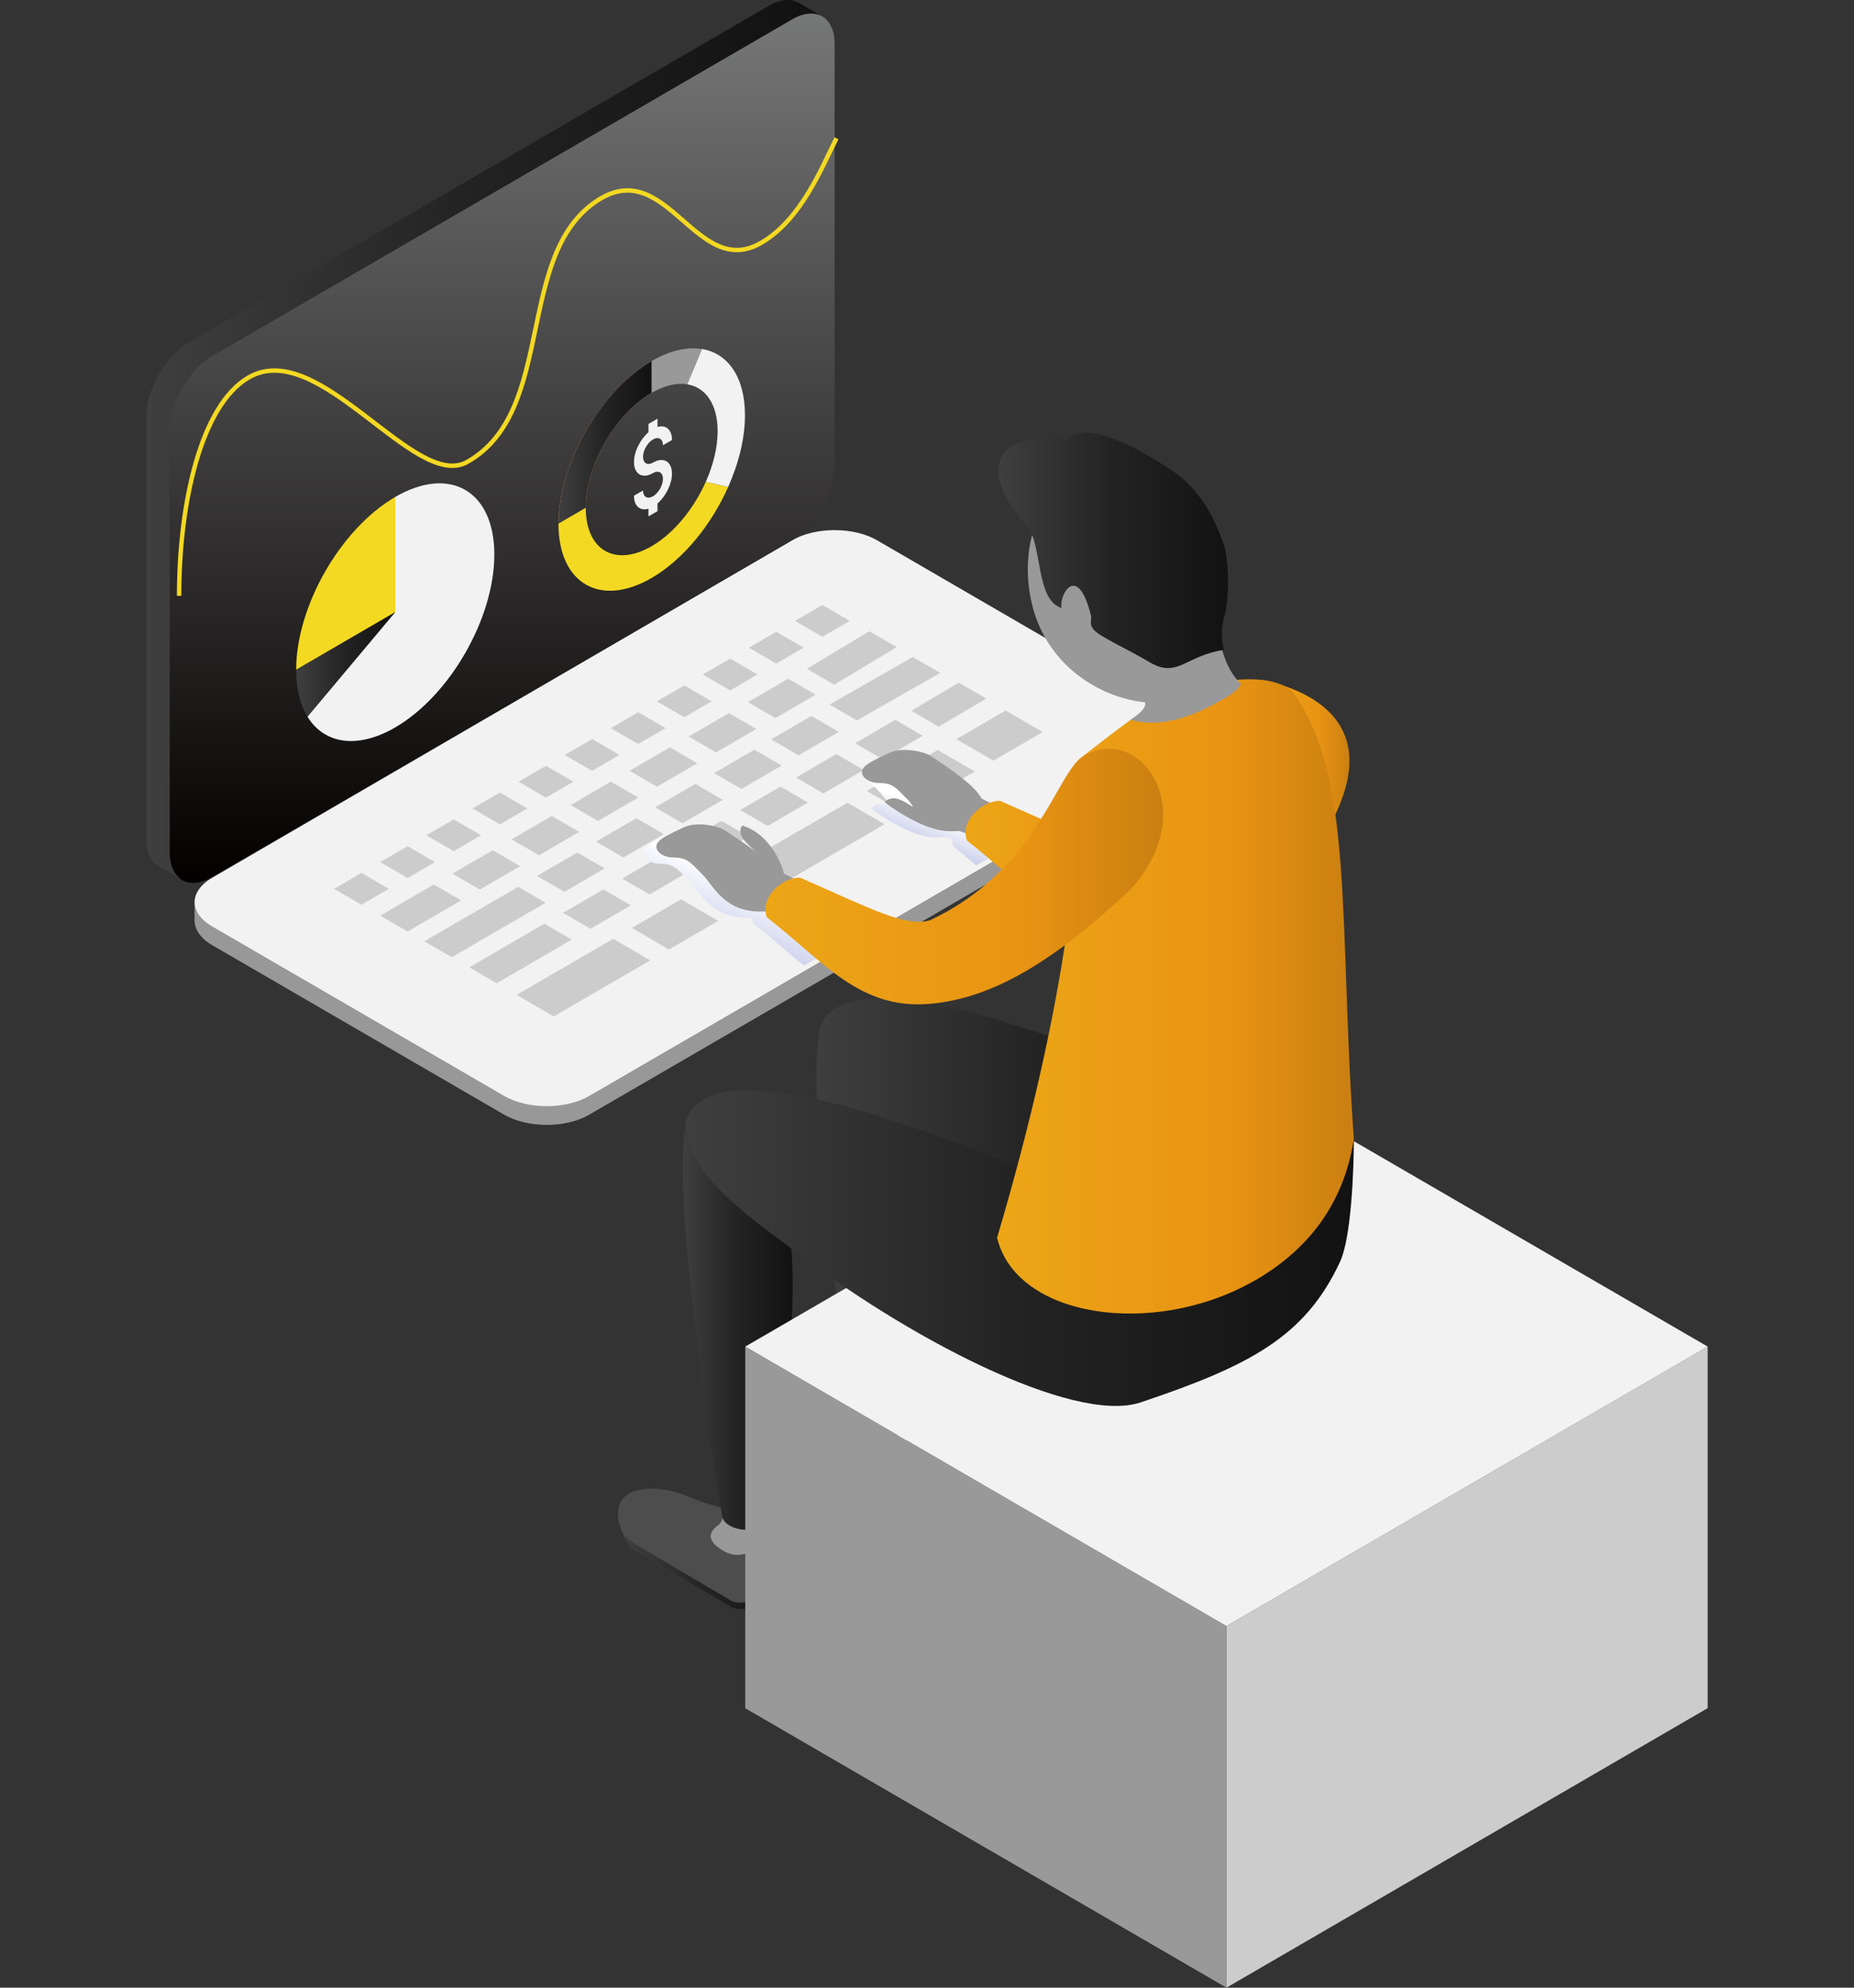
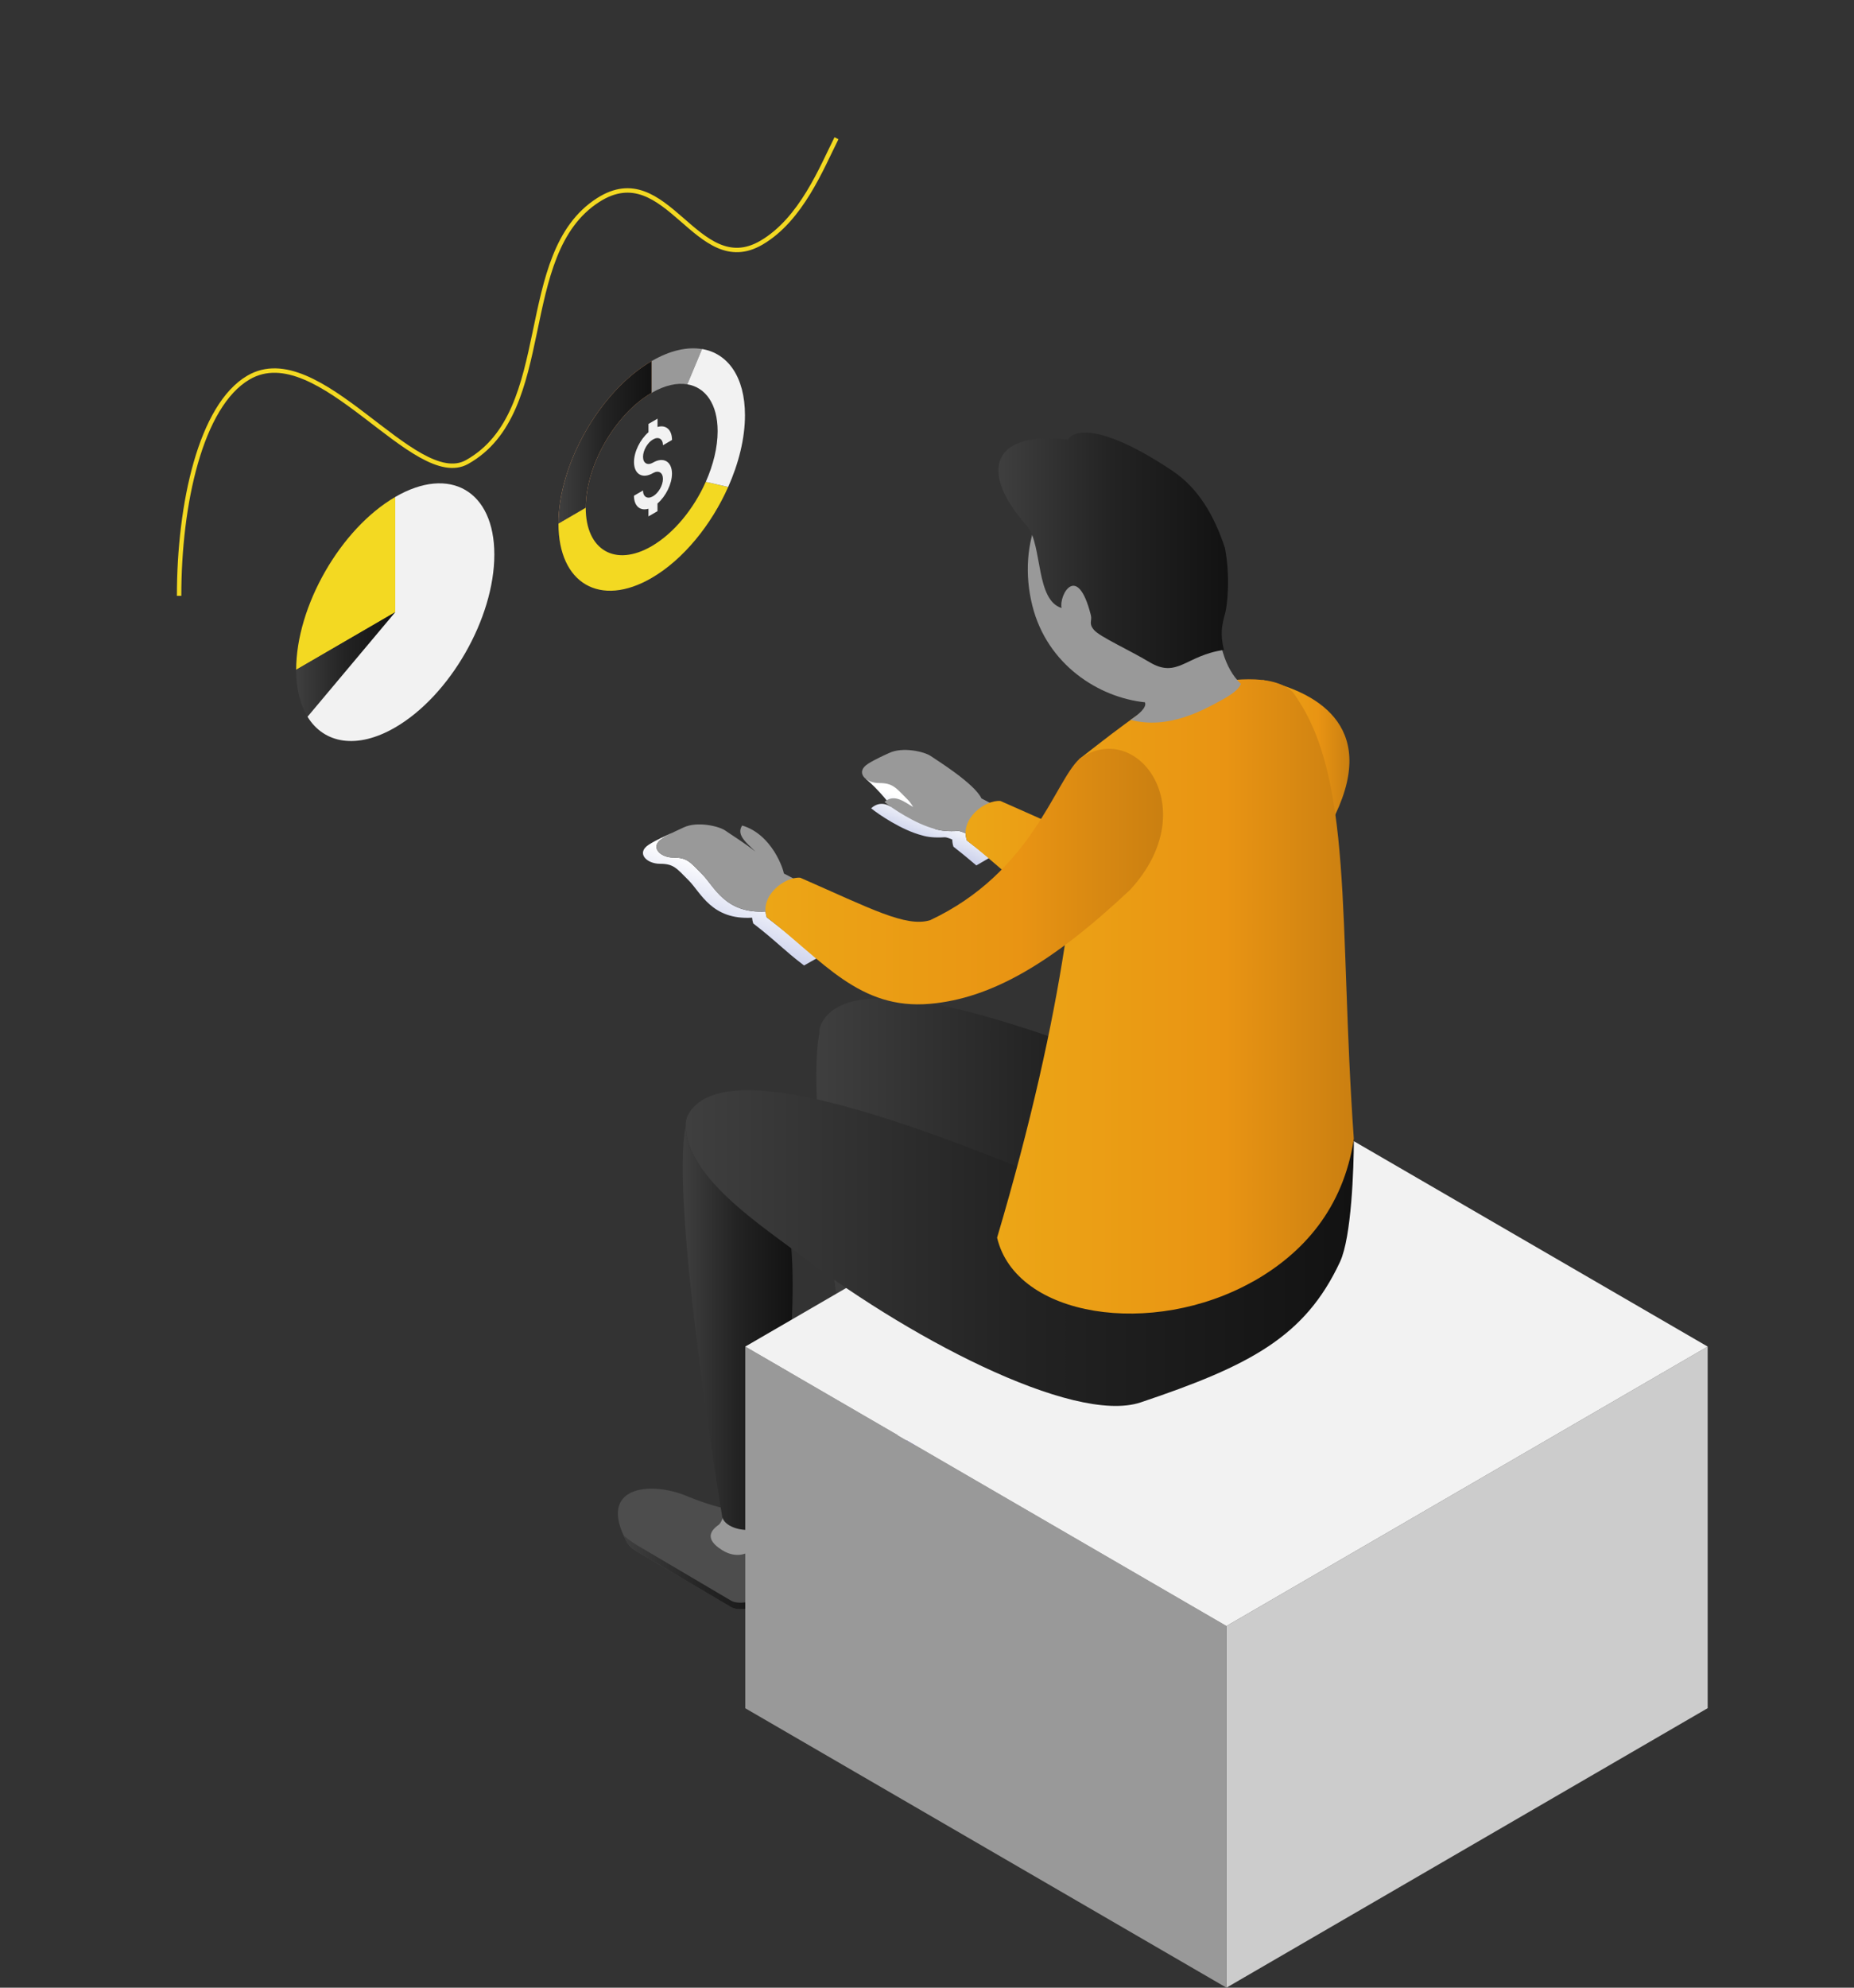
<svg xmlns="http://www.w3.org/2000/svg" width="420" height="450" viewBox="0 0 420 450" fill="none">
  <rect x="0" y="0" width="420" height="450" fill="#333333" stroke="none" />
  <g clip-path="url(#clip0_2719_26645)">
    <path d="M48.047 209.89C42.755 206.828 42.755 201.796 48.047 198.733L179.455 122.315C184.747 119.252 193.397 119.252 198.681 122.315L264.87 160.715C270.163 163.786 270.163 168.809 264.87 171.872L133.463 248.291C128.171 251.353 119.521 251.353 114.237 248.291L48.047 209.89Z" fill="#F2F2F2" />
-     <path d="M155.015 162.381L161.227 158.789L155.015 155.18L148.82 158.789L155.015 162.381Z" fill="#CCCCCC" />
    <path d="M144.57 168.436L150.782 164.844L144.57 161.252L138.375 164.844L144.57 168.436Z" fill="#CCCCCC" />
    <path d="M134.134 174.518L140.329 170.908L134.134 167.316L127.922 170.908L134.134 174.518Z" fill="#CCCCCC" />
    <path d="M123.677 180.584L129.889 176.975L123.677 173.383L117.465 176.975L123.677 180.584Z" fill="#CCCCCC" />
    <path d="M186.3 144.16L192.512 140.568L186.3 136.959L180.105 140.568L186.3 144.16Z" fill="#CCCCCC" />
    <path d="M175.847 150.225L182.059 146.633L175.847 143.041L169.652 146.633L175.847 150.225Z" fill="#CCCCCC" />
    <path d="M165.411 156.307L171.606 152.697L165.411 149.105L159.199 152.697L165.411 156.307Z" fill="#CCCCCC" />
    <path d="M113.234 186.639L119.446 183.029L113.234 179.438L107.039 183.029L113.234 186.639Z" fill="#CCCCCC" />
    <path d="M102.777 192.703L108.989 189.111L102.777 185.502L96.582 189.111L102.777 192.703Z" fill="#CCCCCC" />
    <path d="M92.341 198.768L98.536 195.176L92.341 191.566L86.129 195.176L92.341 198.768Z" fill="#CCCCCC" />
    <path d="M81.884 204.824L88.079 201.232L81.884 197.623L75.672 201.232L81.884 204.824Z" fill="#CCCCCC" />
    <path d="M151.535 214.965L162.692 208.484L154.294 203.6L143.137 210.081L151.535 214.965Z" fill="#CCCCCC" />
    <path d="M125.447 230.106L147.311 217.422L138.912 212.537L117.031 225.239L125.447 230.106Z" fill="#CCCCCC" />
    <path d="M225.051 172.219L236.208 165.738L227.81 160.854L216.652 167.335L225.051 172.219Z" fill="#CCCCCC" />
    <path d="M204.783 183.94L220.834 174.674L212.435 169.789L196.367 179.072L204.783 183.94Z" fill="#CCCCCC" />
    <path d="M166.92 206.038L200.392 186.604L191.976 181.736L158.504 201.153L166.92 206.038Z" fill="#CCCCCC" />
    <path d="M173.886 186.986L183.022 181.685L176.81 178.076L167.691 183.377L173.886 186.986Z" fill="#CCCCCC" />
    <path d="M160.507 194.733L169.643 189.432L163.431 185.84L154.312 191.141L160.507 194.733Z" fill="#CCCCCC" />
    <path d="M199.906 171.873L209.041 166.572L202.829 162.963L193.711 168.264L199.906 171.873Z" fill="#CCCCCC" />
    <path d="M212.644 164.516L223.42 158.156L217.207 154.547L206.449 160.906L212.644 164.516Z" fill="#CCCCCC" />
    <path d="M186.527 179.619L195.663 174.318L189.451 170.727L180.332 176.028L186.527 179.619Z" fill="#CCCCCC" />
    <path d="M147.146 202.498L156.264 197.197L150.069 193.605L140.934 198.907L147.146 202.498Z" fill="#CCCCCC" />
    <path d="M133.767 210.272L142.903 204.971L136.691 201.361L127.555 206.662L133.767 210.272Z" fill="#CCCCCC" />
    <path d="M112.503 222.61L129.526 212.719L123.314 209.127L106.309 219L112.503 222.61Z" fill="#CCCCCC" />
    <path d="M167.96 178.621L177.096 173.32L170.884 169.729L161.766 175.03L167.96 178.621Z" fill="#CCCCCC" />
    <path d="M154.607 186.387L163.725 181.086L157.53 177.477L148.395 182.778L154.607 186.387Z" fill="#CCCCCC" />
    <path d="M141.232 194.135L150.367 188.834L144.155 185.242L135.02 190.543L141.232 194.135Z" fill="#CCCCCC" />
    <path d="M194.12 163.101L212.982 152.334L206.77 148.742L187.926 159.509L194.12 163.101Z" fill="#CCCCCC" />
    <path d="M180.896 170.996L190.014 165.695L183.819 162.086L174.684 167.387L180.896 170.996Z" fill="#CCCCCC" />
    <path d="M127.853 201.901L136.989 196.6L130.776 193.008L121.641 198.309L127.853 201.901Z" fill="#CCCCCC" />
    <path d="M102.343 216.71L123.608 204.373L117.396 200.764L96.148 213.101L102.343 216.71Z" fill="#CCCCCC" />
    <path d="M162.208 170.346L171.327 165.045L165.132 161.453L155.996 166.754L162.208 170.346Z" fill="#CCCCCC" />
    <path d="M148.829 178.109L157.965 172.808L151.753 169.199L142.617 174.5L148.829 178.109Z" fill="#CCCCCC" />
    <path d="M135.453 185.858L144.588 180.557L138.376 176.965L129.258 182.266L135.453 185.858Z" fill="#CCCCCC" />
    <path d="M189.001 155.005L203.143 146.494L196.948 142.902L182.789 151.414L189.001 155.005Z" fill="#CCCCCC" />
    <path d="M175.638 162.572L184.774 157.271L178.562 153.662L169.426 158.963L175.638 162.572Z" fill="#CCCCCC" />
    <path d="M122.091 193.631L131.209 188.33L125.015 184.738L115.879 190.022L122.091 193.631Z" fill="#CCCCCC" />
    <path d="M108.712 201.397L117.831 196.096L111.636 192.486L102.5 197.787L108.712 201.397Z" fill="#CCCCCC" />
    <path d="M92.341 210.889L104.47 203.844L98.258 200.252L86.129 207.297L92.341 210.889Z" fill="#CCCCCC" />
    <path d="M264.888 171.889L133.463 248.125C128.171 251.197 119.521 251.197 114.237 248.125L48.048 209.725C45.41 208.198 44.074 206.168 44.074 204.155V208.363C44.074 210.393 45.393 212.423 48.048 213.968L114.237 252.368C119.53 255.439 128.18 255.439 133.463 252.368L264.888 176.132C267.578 174.57 268.896 172.505 268.844 170.431V166.293C268.844 168.306 267.525 170.336 264.871 171.863L264.888 171.88V171.889Z" fill="#999899" />
    <path d="M38.418 97.337C38.418 91.203 42.747 83.672 48.04 80.601L179.447 4.365C184.739 1.294 189.069 3.801 189.069 9.935V105.571C189.069 111.705 184.739 119.236 179.447 122.307L48.048 198.561C42.756 201.632 38.427 199.124 38.427 192.991V97.337H38.418Z" fill="url(#paint0_linear_2719_26645)" />
    <path d="M38.427 192.972V97.336C38.427 91.202 42.757 83.671 48.049 80.6L179.456 4.363C182.076 2.836 184.436 2.698 186.189 3.678L181.148 0.754C179.396 -0.374 176.923 -0.278 174.181 1.301L42.774 77.537C37.482 80.608 33.152 88.139 33.152 94.273V189.909C33.152 193.119 34.341 195.332 36.241 196.277L41.047 199.054C39.443 197.986 38.445 195.896 38.445 192.972H38.427Z" fill="url(#paint1_linear_2719_26645)" />
  </g>
  <path d="M209.538 337.441C209.538 321.967 199.776 321.518 199.776 321.518C199.776 321.518 194.501 321.518 185.919 317.942C177.462 314.401 165.518 315.767 172.188 328.132C172.241 328.275 172.313 328.437 172.42 328.581C172.831 329.246 173.528 329.875 174.583 330.486L195.896 343.048C199.15 344.917 209.466 340.604 209.538 337.423V337.441Z" fill="url(#paint2_linear_2719_26645)" />
  <path d="M209.487 336.041C209.29 339.222 199.116 343.446 195.898 341.595L174.586 329.032C173.888 328.619 172.673 327.81 171.582 326.84C171.779 327.271 171.94 327.685 172.19 328.134C172.244 328.278 172.315 328.439 172.422 328.583C172.834 329.248 173.531 329.877 174.586 330.488L195.898 343.05C198.938 344.794 208.181 341.128 209.415 338.036C209.469 337.803 209.504 337.587 209.504 337.407C209.54 336.922 209.504 336.491 209.504 336.023L209.487 336.041Z" fill="#20196F" />
  <path d="M205.562 319.49C203.059 319.49 194.209 321.755 194.209 321.755C194.209 321.755 194.155 322.977 193.422 324.055C193.333 324.163 193.261 324.253 193.172 324.361C191.437 325.583 189.649 327.506 193.797 330.13C197.195 332.268 199.948 330.92 201.253 329.608C201.79 328.62 202.558 327.506 203.667 326.877C204.793 326.23 205.473 325.924 205.973 325.888C205.973 325.816 206.009 325.673 206.009 325.673C206.009 325.673 206.653 319.526 205.598 319.526L205.562 319.49Z" fill="white" />
  <path d="M288.67 296.7C284.718 282.322 282.948 267.1 279.086 250.225C269.843 248.373 196.036 212.34 186.077 231.731C185.737 232.414 185.577 233.187 185.594 234.032C182.054 252.094 193.891 322.669 193.891 322.669C194.069 323.37 194.624 324.035 195.535 324.574C197.86 325.922 201.614 325.922 203.939 324.574C204.994 323.963 205.87 323.172 205.959 322.382H205.977C205.977 322.382 211.109 280.399 209.535 261.816C234.906 281.603 273.347 301.84 288.652 296.718L288.67 296.7Z" fill="url(#paint3_linear_2719_26645)" />
  <path d="M179.266 358.218C179.266 342.745 169.504 342.295 169.504 342.295C169.504 342.295 164.229 342.295 155.647 338.719C147.172 335.178 135.247 336.544 141.916 348.909C141.97 349.053 142.059 349.215 142.148 349.358C142.56 350.023 143.257 350.652 144.312 351.263L165.624 363.826C168.878 365.695 179.195 361.382 179.266 358.2V358.218Z" fill="#4D4D4D" />
  <path d="M179.213 356.832C179.034 360.013 168.843 364.237 165.625 362.386L144.312 349.823C143.615 349.41 142.399 348.601 141.309 347.631C141.505 348.062 141.684 348.458 141.917 348.925C141.97 349.069 142.06 349.23 142.149 349.374C142.56 350.039 143.257 350.668 144.312 351.279L165.625 363.841C168.664 365.585 177.908 361.918 179.142 358.827C179.195 358.594 179.231 358.378 179.231 358.198C179.267 357.713 179.231 357.282 179.231 356.832H179.213Z" fill="url(#paint4_linear_2719_26645)" />
  <path d="M175.297 340.264C172.793 340.264 163.943 342.528 163.943 342.528C163.943 342.528 163.889 343.75 163.156 344.829C163.067 344.918 162.995 345.026 162.906 345.134C161.172 346.356 159.384 348.279 163.532 350.903C166.911 353.042 169.682 351.694 170.988 350.364C171.524 349.375 172.293 348.261 173.383 347.614C174.51 346.967 175.189 346.662 175.69 346.644C175.69 346.572 175.708 346.428 175.708 346.428C175.708 346.428 176.351 340.282 175.297 340.282V340.264Z" fill="#999999" />
  <path d="M155.325 254.826C151.785 272.888 163.621 343.463 163.621 343.463C163.8 344.164 164.354 344.829 165.266 345.368C167.59 346.716 171.345 346.716 173.669 345.368C174.724 344.757 175.6 343.967 175.69 343.176C175.69 343.176 180.821 301.194 179.266 282.611C170.737 276.267 155.307 265.735 155.307 254.826H155.325Z" fill="url(#paint5_linear_2719_26645)" />
  <path d="M277.84 449.998L386.851 386.719V304.857L277.84 368.118V449.998Z" fill="#CCCCCC" />
  <path d="M277.839 449.998L168.828 386.737V304.857L277.839 368.118V449.998Z" fill="#999999" />
  <path d="M277.839 368.121L168.828 304.86L277.839 241.617L386.851 304.86L277.839 368.121Z" fill="#F2F2F2" />
  <path style="mix-blend-mode:multiply" d="M224.055 194.242C221.552 192.103 221.838 192.463 219.031 190.27C218.853 189.713 218.763 189.174 218.763 188.653C218.03 188.347 217.369 188.114 217.047 188.132C214.812 188.275 213.167 188.096 211.897 187.7C210.002 187.215 205.908 175.821 196.199 176.396C198.899 178.571 202.511 183.082 201.76 182.614C201.813 182.704 199.614 180.925 197.344 182.992C198.899 184.286 204.281 187.952 208.858 189.12C210.127 189.516 211.772 189.695 214.007 189.551C214.329 189.533 214.991 189.749 215.724 190.073C215.724 190.612 215.813 191.151 215.992 191.69C218.227 193.433 220.176 195.069 221.177 195.931C221.624 195.68 223.591 194.53 224.073 194.242H224.055Z" fill="url(#paint6_linear_2719_26645)" />
  <path style="mix-blend-mode:multiply" d="M173.687 207.651C173.544 207.22 173.473 206.789 173.437 206.357C164.301 206.915 161.851 200.732 159.08 197.929C156.309 195.125 155.665 194.154 152.572 194.154C149.479 194.154 147.101 191.674 150.069 189.805C150.802 189.338 151.606 188.907 152.375 188.529C152.178 188.601 151.982 188.673 151.803 188.763C151.106 189.086 148.781 190.093 147.011 191.207C144.043 193.076 146.421 195.556 149.514 195.556C152.607 195.556 153.251 196.545 156.022 199.33C158.794 202.116 161.243 208.316 170.38 207.759C170.415 208.191 170.487 208.622 170.63 209.053C176.155 213.33 177.371 214.948 182.144 218.578L185.398 216.745C180.696 213.169 179.087 211.857 173.669 207.651H173.687Z" fill="url(#paint7_linear_2719_26645)" />
  <path d="M247.137 209.32C249.855 209.949 252.769 210.183 256.023 209.895C256.774 209.824 257.525 209.68 258.24 209.464C256.613 210.471 254.825 211.153 252.966 211.315C250.141 211.567 247.566 211.405 245.152 210.938C245.814 210.417 246.458 209.877 247.137 209.32Z" fill="url(#paint8_linear_2719_26645)" />
  <path d="M248.821 271.018C239.578 269.167 165.771 233.152 155.812 252.525C155.472 253.208 155.312 253.981 155.329 254.808C155.329 265.699 170.759 276.23 179.288 282.592C204.659 302.379 243.1 322.615 258.405 317.494C283.204 309.173 295.666 302.613 303.568 285.665C306.161 280.094 306.697 264.512 306.697 257.845C279.27 244.186 257.851 256.497 248.821 271.018Z" fill="url(#paint9_linear_2719_26645)" />
  <path d="M196.614 172.928C198.384 171.814 200.709 170.807 201.406 170.484C204.517 168.992 209.452 170.196 210.829 171.149C212.205 172.101 220.734 177.367 222.343 180.764C222.343 180.764 225.543 182.435 226.795 183.064L222.111 190.271C222.111 190.271 217.998 188.078 217.033 188.132C214.798 188.276 213.153 188.096 211.883 187.701C207.306 186.533 201.925 182.866 200.369 181.572C202.64 179.506 205.161 181.788 206.877 182.705C206.52 182.112 206.126 181.554 205.644 181.051C202.872 178.248 202.229 177.277 199.135 177.277C196.042 177.277 193.664 174.797 196.632 172.928H196.614Z" fill="#999999" />
  <path d="M219.029 190.271C217.384 185.347 223.212 181.016 226.645 181.339C242.737 188.384 250.532 192.59 256.039 190.954C279.175 180.081 269.753 208.692 256.039 209.897C240.001 211.316 231.848 200.228 219.029 190.289V190.271Z" fill="url(#paint10_linear_2719_26645)" />
  <path d="M286.008 153.932C297.647 156.484 312.219 163.96 302.528 184.358C295.913 198.268 286.008 153.932 286.008 153.932Z" fill="url(#paint11_linear_2719_26645)" />
  <path d="M283.88 290.105C261.084 302.955 230.134 298.264 225.879 280.202C241.398 227.868 244.885 193.093 244.527 171.814C254.576 164.014 263.14 157.077 270.506 155.424C278.194 153.698 288.368 152.35 292.856 156.682C306.837 175.642 303.19 208.441 306.694 257.863C304.281 273.678 295.108 283.797 283.88 290.123V290.105Z" fill="url(#paint12_linear_2719_26645)" />
  <path d="M281.127 154.848C277.247 151.163 276.067 145.233 275.423 138.493C275.816 134.773 275.584 130.819 274.583 126.811C270.953 112.38 258.902 102.999 247.656 105.856C236.428 108.714 230.241 122.714 233.871 137.145C237.232 150.516 248.908 157.903 259.367 158.999C259.886 160.131 257.919 161.785 256.095 162.971C264.677 165.253 272.634 160.742 276.871 158.424C279.052 157.22 280.608 156.07 281.109 154.848H281.127Z" fill="#999999" />
  <path d="M180.839 199.456C179.587 198.809 177.567 197.749 177.567 197.749C177.531 197.012 174.992 188.925 168.126 186.894C166.714 189.05 169.146 190.794 171.13 192.807C168.752 190.884 165.641 188.979 164.264 188.008C162.888 187.056 157.953 185.851 154.842 187.343C154.145 187.667 151.82 188.673 150.05 189.787C147.082 191.656 149.46 194.136 152.553 194.136C155.647 194.136 156.29 195.125 159.061 197.911C161.833 200.714 164.282 206.932 173.472 206.339C174.438 206.285 175.546 207.112 175.546 207.112L180.839 199.438V199.456Z" fill="#999999" />
  <path d="M173.689 207.65C172.044 202.726 177.873 198.394 181.305 198.718C197.397 205.763 205.192 209.968 210.699 208.333C233.835 197.46 238.788 177.152 244.527 171.814C257.436 162.576 272.974 183.011 256.042 201.414C238.18 218.235 224.395 226.053 210.699 227.257C194.661 228.677 186.508 217.588 173.689 207.65Z" fill="url(#paint13_linear_2719_26645)" />
  <path d="M277.484 124.027C277.484 124.027 277.484 124.027 277.484 124.009C275.071 116.803 271.566 110.584 265.577 106.577C249.861 96.099 243.424 97.124 241.922 99.532C225.044 97.465 221.289 106.469 232.839 119.301C236.129 123.704 234.645 135.871 240.492 137.65C239.812 134.882 244.032 127.029 247.125 139.286C247.447 140.597 246.535 141.101 247.84 142.628C249.145 144.156 255.779 147.139 260.374 149.889C266.757 153.717 268.598 148.361 277.27 147.139C276.358 143.509 276.823 141.442 277.538 138.854C277.985 137.219 278.79 130.839 277.484 124.009V124.027Z" fill="url(#paint14_linear_2719_26645)" />
  <path d="M189.495 31.295C186.121 37.997 181.526 49.658 172.507 54.936C157.764 63.562 151.134 35.295 135.512 45.285C116.39 57.512 126.237 93.143 105.809 104.599C93.942 111.255 72.203 76.161 56.282 85.48C45.445 91.823 40.574 114.059 40.574 134.892" stroke="#F3D922" />
  <path d="M147.631 81.738V88.928C139.379 93.721 132.692 105.382 132.692 114.968L126.508 118.566C126.508 105.007 135.967 88.521 147.631 81.738Z" fill="url(#paint15_linear_2719_26645)" />
  <path d="M147.631 81.738V88.928C139.379 93.721 132.692 105.382 132.692 114.968L126.508 118.566C126.508 105.007 135.967 88.521 147.631 81.738Z" fill="url(#paint16_linear_2719_26645)" />
  <path d="M147.633 88.929V81.739C151.841 79.297 155.748 78.469 159.043 79.021L155.703 87.011C153.374 86.624 150.608 87.209 147.639 88.935L147.633 88.929Z" fill="#999999" />
  <path d="M132.69 114.968C132.69 124.554 139.376 128.441 147.629 123.648C152.704 120.7 157.179 115.152 159.88 109.092L164.956 110.254C161.139 118.829 154.811 126.668 147.635 130.838C135.971 137.62 126.512 132.118 126.512 118.56L132.696 114.962L132.69 114.968Z" fill="#F3D922" />
  <path d="M162.573 97.61C162.573 91.477 159.833 87.695 155.703 87.006L159.043 79.016C164.882 79.987 168.763 85.338 168.763 94.012C168.763 99.231 167.348 104.885 164.96 110.249L159.885 109.087C161.574 105.292 162.573 101.293 162.573 97.603V97.61Z" fill="#F2F2F2" />
  <path d="M147.923 104.732C147.323 105.08 146.755 105.139 146.331 104.89C145.907 104.64 145.672 104.122 145.672 103.419C145.672 101.975 146.683 100.208 147.929 99.486C149.175 98.764 150.187 99.355 150.187 100.799L152.235 99.611C152.235 97.26 150.832 96.105 148.954 96.663V94.785L146.905 95.974V97.851C145.026 99.48 143.624 102.264 143.624 104.608C143.624 105.947 144.074 106.938 144.883 107.411C145.698 107.884 146.775 107.772 147.923 107.109C149.169 106.387 150.18 106.971 150.18 108.422C150.18 109.873 149.169 111.633 147.923 112.355C146.677 113.077 145.666 112.486 145.666 111.042L143.617 112.23C143.617 114.581 145.02 115.736 146.899 115.178V116.912L148.947 115.723V113.99C150.826 112.362 152.228 109.578 152.228 107.234C152.228 104.476 150.297 103.353 147.923 104.732Z" fill="#F2F2F2" />
  <path d="M89.54 112.51V138.594L67.094 151.638C67.094 137.231 77.145 119.711 89.54 112.51Z" fill="#F3D922" />
  <path d="M67.094 151.636L89.54 138.592L69.666 162.262C68.029 159.59 67.094 156.01 67.094 151.636Z" fill="url(#paint17_linear_2719_26645)" />
  <path d="M89.538 138.592V112.508C101.934 105.307 111.985 111.145 111.985 125.553C111.985 139.96 101.934 157.48 89.538 164.681C80.91 169.698 73.422 168.385 69.664 162.267L89.538 138.597V138.592Z" fill="#F2F2F2" />
  <defs>
    <linearGradient id="paint0_linear_2719_26645" x1="113.743" y1="3.055" x2="113.743" y2="199.871" gradientUnits="userSpaceOnUse">
      <stop stop-color="#767777" />
      <stop offset="1" stop-color="#040000" />
    </linearGradient>
    <linearGradient id="paint1_linear_2719_26645" x1="33.152" y1="99.531" x2="186.189" y2="99.531" gradientUnits="userSpaceOnUse">
      <stop stop-color="#3F3F3F" />
      <stop offset="0.49" stop-color="#222222" />
      <stop offset="1" stop-color="#111111" />
    </linearGradient>
    <linearGradient id="paint2_linear_2719_26645" x1="170.239" y1="329.875" x2="209.538" y2="329.875" gradientUnits="userSpaceOnUse">
      <stop stop-color="#362E94" />
      <stop offset="1" stop-color="#362E94" />
    </linearGradient>
    <linearGradient id="paint3_linear_2719_26645" x1="184.934" y1="275.808" x2="288.67" y2="275.808" gradientUnits="userSpaceOnUse">
      <stop stop-color="#3F3F3F" />
      <stop offset="0.495" stop-color="#232323" />
      <stop offset="1" stop-color="#121212" />
    </linearGradient>
    <linearGradient id="paint4_linear_2719_26645" x1="141.309" y1="355.962" x2="179.247" y2="355.962" gradientUnits="userSpaceOnUse">
      <stop stop-color="#3F3F3F" />
      <stop offset="0.495" stop-color="#232323" />
      <stop offset="1" stop-color="#121212" />
    </linearGradient>
    <linearGradient id="paint5_linear_2719_26645" x1="154.664" y1="300.609" x2="179.559" y2="300.609" gradientUnits="userSpaceOnUse">
      <stop stop-color="#3F3F3F" />
      <stop offset="0.495" stop-color="#232323" />
      <stop offset="1" stop-color="#121212" />
    </linearGradient>
    <linearGradient id="paint6_linear_2719_26645" x1="207.338" y1="192.014" x2="210.891" y2="183.526" gradientUnits="userSpaceOnUse">
      <stop stop-color="#C4CAE9" />
      <stop offset="0.29" stop-color="#D0D5ED" />
      <stop offset="0.83" stop-color="#F2F4FA" />
      <stop offset="1" stop-color="white" />
    </linearGradient>
    <linearGradient id="paint7_linear_2719_26645" x1="161.976" y1="213.33" x2="168.019" y2="198.885" gradientUnits="userSpaceOnUse">
      <stop stop-color="#C4CAE9" />
      <stop offset="1" stop-color="white" />
    </linearGradient>
    <linearGradient id="paint8_linear_2719_26645" x1="252.805" y1="212.825" x2="251.091" y2="208.734" gradientUnits="userSpaceOnUse">
      <stop stop-color="#E19100" />
      <stop offset="0.58" stop-color="#F2AB03" />
      <stop offset="1" stop-color="#FCBA06" />
    </linearGradient>
    <linearGradient id="paint9_linear_2719_26645" x1="155.328" y1="282.563" x2="306.697" y2="282.563" gradientUnits="userSpaceOnUse">
      <stop stop-color="#3F3F3F" />
      <stop offset="0.495" stop-color="#232323" />
      <stop offset="1" stop-color="#121212" />
    </linearGradient>
    <linearGradient id="paint10_linear_2719_26645" x1="218.742" y1="195.673" x2="270.077" y2="195.673" gradientUnits="userSpaceOnUse">
      <stop stop-color="#ECA616" />
      <stop offset="0.64" stop-color="#E99413" />
      <stop offset="1" stop-color="#CA7F11" />
    </linearGradient>
    <linearGradient id="paint11_linear_2719_26645" x1="286.008" y1="170.498" x2="305.696" y2="170.498" gradientUnits="userSpaceOnUse">
      <stop stop-color="#ECA616" />
      <stop offset="0.64" stop-color="#E99413" />
      <stop offset="1" stop-color="#CA7F11" />
    </linearGradient>
    <linearGradient id="paint12_linear_2719_26645" x1="225.879" y1="225.592" x2="306.694" y2="225.592" gradientUnits="userSpaceOnUse">
      <stop stop-color="#ECA616" />
      <stop offset="0.64" stop-color="#E99413" />
      <stop offset="1" stop-color="#CA7F11" />
    </linearGradient>
    <linearGradient id="paint13_linear_2719_26645" x1="173.402" y1="198.454" x2="263.474" y2="198.454" gradientUnits="userSpaceOnUse">
      <stop stop-color="#ECA616" />
      <stop offset="0.64" stop-color="#E99413" />
      <stop offset="1" stop-color="#CA7F11" />
    </linearGradient>
    <linearGradient id="paint14_linear_2719_26645" x1="226.18" y1="124.596" x2="278.196" y2="124.596" gradientUnits="userSpaceOnUse">
      <stop stop-color="#3F3F3F" />
      <stop offset="0.495" stop-color="#232323" />
      <stop offset="1" stop-color="#121212" />
    </linearGradient>
    <linearGradient id="paint15_linear_2719_26645" x1="-4.872" y1="182.589" x2="-47.256" y2="206.903" gradientUnits="userSpaceOnUse">
      <stop stop-color="#FFAF6D" />
      <stop offset="1" stop-color="#FF826A" />
    </linearGradient>
    <linearGradient id="paint16_linear_2719_26645" x1="126.508" y1="100.154" x2="147.631" y2="100.154" gradientUnits="userSpaceOnUse">
      <stop stop-color="#3F3F3F" />
      <stop offset="0.495" stop-color="#232323" />
      <stop offset="1" stop-color="#121212" />
    </linearGradient>
    <linearGradient id="paint17_linear_2719_26645" x1="67.094" y1="150.428" x2="89.54" y2="150.428" gradientUnits="userSpaceOnUse">
      <stop stop-color="#3F3F3F" />
      <stop offset="0.495" stop-color="#232323" />
      <stop offset="1" stop-color="#121212" />
    </linearGradient>
    <clipPath id="clip0_2719_26645">
-       <rect width="235.684" height="254.676" fill="white" transform="translate(33.152)" />
-     </clipPath>
+       </clipPath>
  </defs>
</svg>